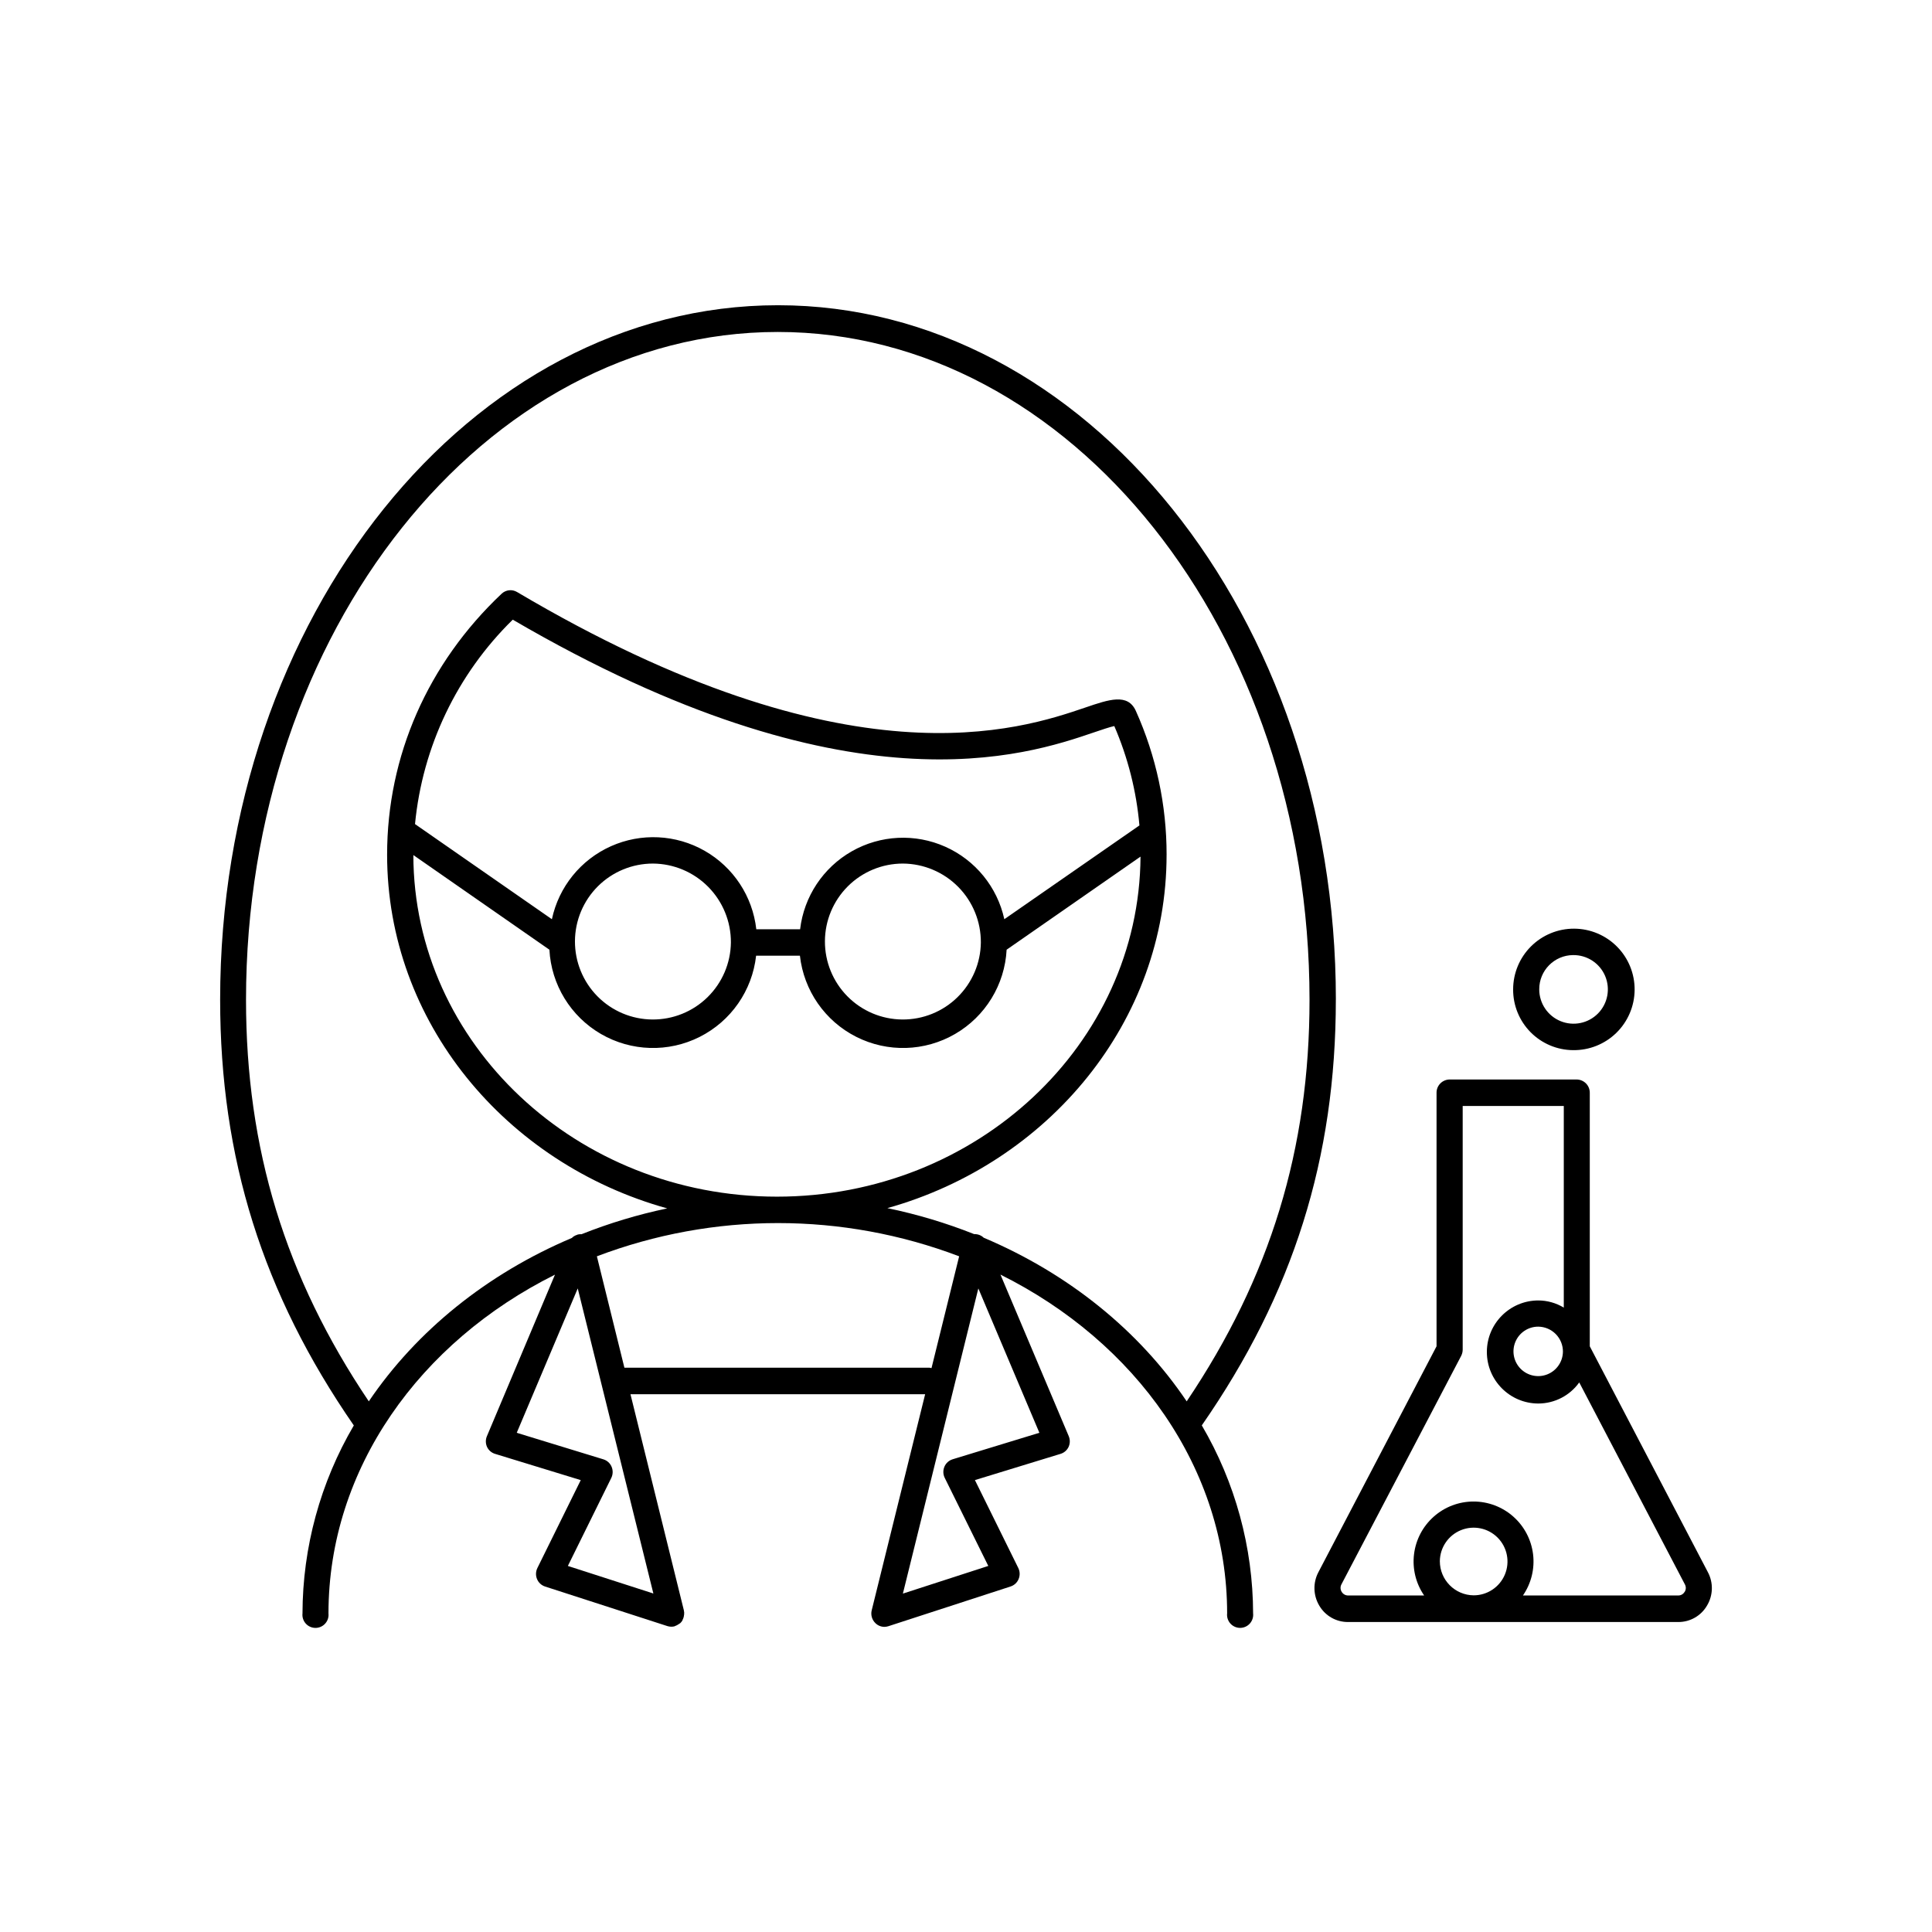
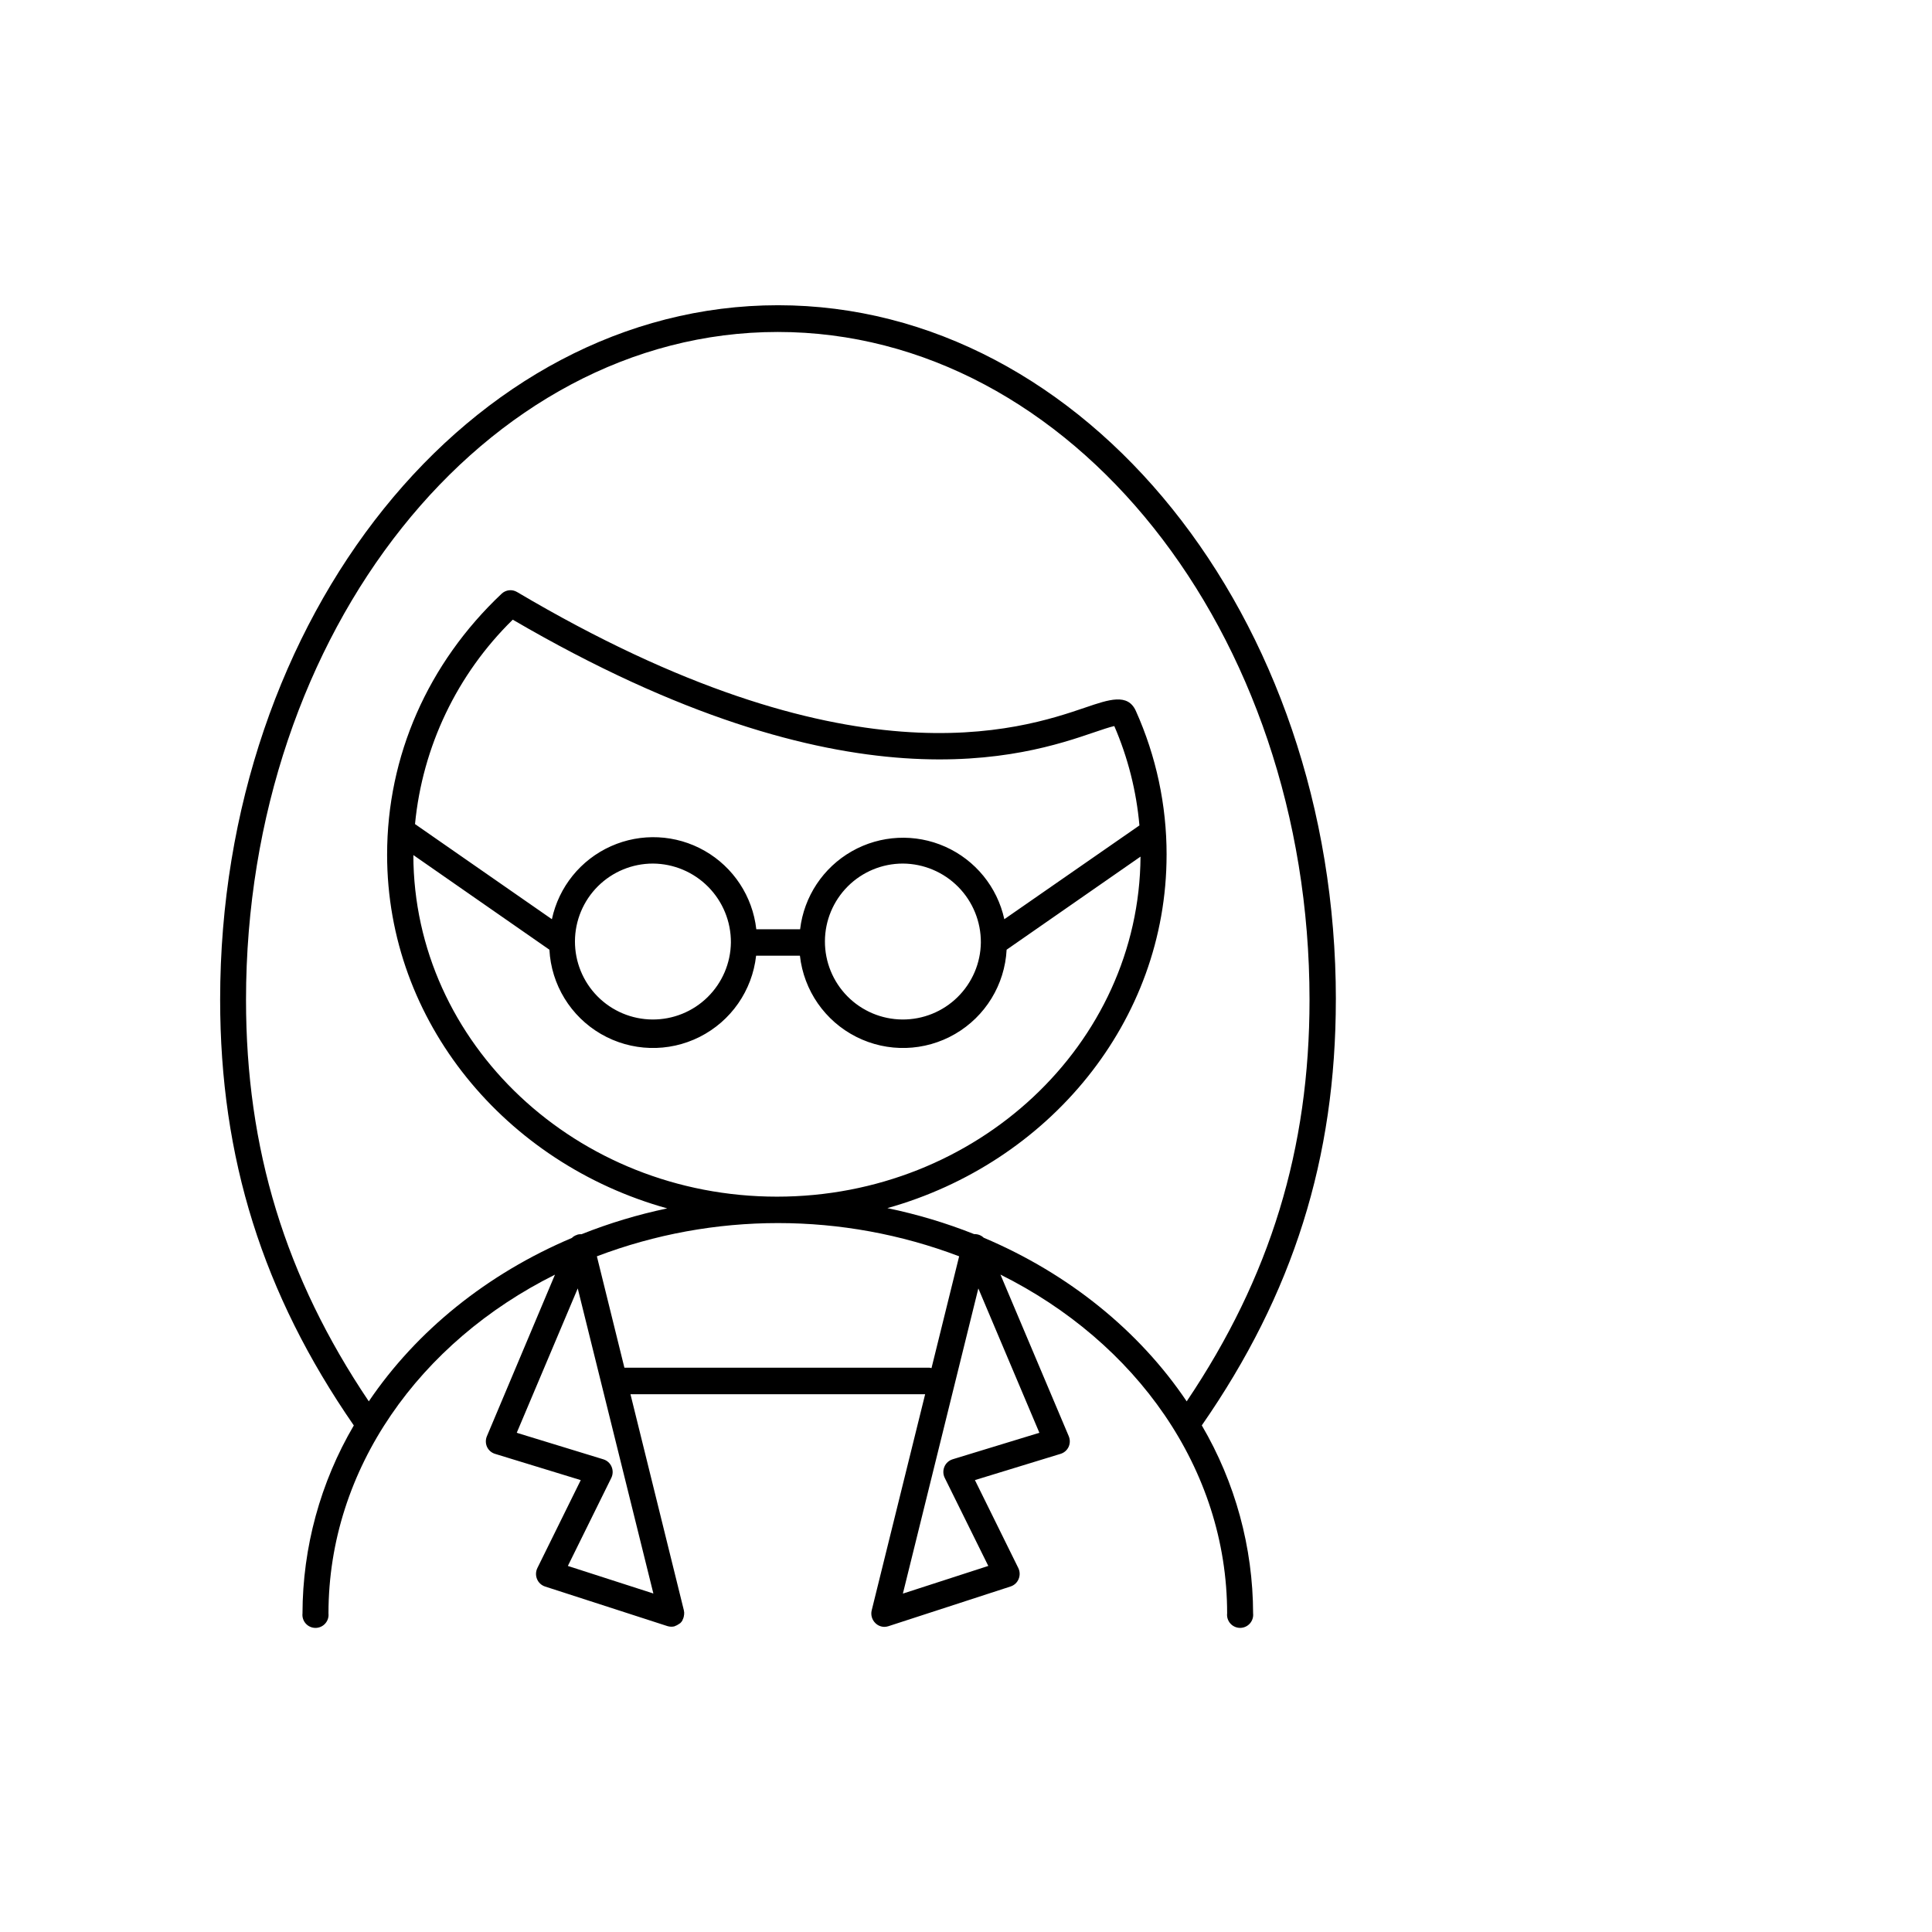
<svg xmlns="http://www.w3.org/2000/svg" fill="#000000" width="800px" height="800px" version="1.1" viewBox="144 144 512 512">
  <g>
    <path d="m498.02 408.9c0-101.46-66.32-184.01-147.84-184.01-81.516 0-147.84 82.539-147.84 184.01 0 42.016 11.285 77.941 35.426 112.86h-0.004c-8.867 15.109-13.559 32.305-13.598 49.82-0.105 0.977 0.211 1.953 0.867 2.684s1.594 1.148 2.574 1.148c0.984 0 1.922-0.418 2.578-1.148s0.973-1.707 0.867-2.684c0-38.375 24.215-71.941 60.023-89.781l-18.016 42.758c-0.402 0.91-0.402 1.949 0 2.863 0.41 0.898 1.188 1.582 2.137 1.867l22.711 6.957-11.484 23.281c-0.461 0.926-0.496 2.004-0.098 2.953 0.387 0.938 1.168 1.656 2.133 1.969l32.422 10.488c0.32 0.098 0.652 0.152 0.984 0.16h0.051c0.281 0 0.562-0.035 0.836-0.102 0.066-0.027 0.129-0.059 0.188-0.098 0.23-0.074 0.453-0.184 0.66-0.312 0.18-0.098 0.348-0.203 0.512-0.328 0.051-0.051 0.117-0.059 0.168-0.109v0.004c0.227-0.219 0.426-0.469 0.59-0.738v-0.078c0.18-0.324 0.309-0.68 0.371-1.043 0-0.109 0-0.207 0.051-0.316 0.059-0.41 0.039-0.828-0.059-1.23l-14.148-57.258h78.09l-14.16 57.258c-0.305 1.23 0.07 2.527 0.984 3.406 0.629 0.621 1.477 0.973 2.359 0.984 0.359-0.004 0.715-0.059 1.055-0.168l32.391-10.531c0.969-0.309 1.75-1.027 2.137-1.965 0.402-0.953 0.371-2.031-0.09-2.953l-11.484-23.281 22.711-6.957h0.004c0.941-0.293 1.715-0.973 2.125-1.871 0.402-0.91 0.402-1.949 0-2.863l-18.074-42.766c35.848 17.852 60.074 51.406 60.074 89.789l-0.004 0.004c-0.105 0.977 0.211 1.953 0.867 2.684 0.656 0.73 1.594 1.148 2.578 1.148 0.98 0 1.918-0.418 2.574-1.148 0.656-0.73 0.973-1.707 0.867-2.684-0.039-17.523-4.734-34.719-13.598-49.832 24.227-34.891 35.523-70.816 35.523-112.84zm-203.53 150.09 11.512-23.332v0.004c0.449-0.93 0.48-2.004 0.078-2.953-0.395-0.945-1.191-1.668-2.172-1.969l-22.969-7.035 16.168-38.258 20.043 80.848zm101.96-28.262v0.004c-0.98 0.301-1.777 1.02-2.172 1.965-0.402 0.953-0.371 2.031 0.086 2.953l11.543 23.34-22.633 7.332 19.996-80.875 16.176 38.258zm-5.59-24.168v0.004c-0.164-0.051-0.336-0.086-0.512-0.109h-80.875l-7.293-29.52h0.004c30.922-11.742 65.074-11.742 96 0zm19.297-118.96v0.004c-1.867-8.531-7.68-15.664-15.66-19.219-7.977-3.551-17.168-3.102-24.758 1.215-7.59 4.32-12.676 11.988-13.699 20.66h-11.613c-0.98-8.715-6.062-16.434-13.676-20.781-7.613-4.348-16.848-4.801-24.848-1.219-8.004 3.582-13.816 10.766-15.645 19.344l-36.27-25.211h-0.004c1.98-20.543 11.156-39.73 25.902-54.172 89.09 51.996 136.23 35.938 154.07 29.855 1.969-0.66 4.094-1.398 5.344-1.664v0.004c3.613 8.363 5.863 17.254 6.66 26.332zm-6.219 6.172c-0.066 5.465-2.297 10.68-6.203 14.508-3.902 3.824-9.164 5.945-14.629 5.898-5.465-0.043-10.691-2.25-14.531-6.141-3.84-3.887-5.984-9.141-5.961-14.605 0.02-5.465 2.207-10.699 6.082-14.559 3.871-3.856 9.113-6.019 14.578-6.019 5.516 0.035 10.789 2.258 14.664 6.18 3.875 3.926 6.031 9.227 6 14.738zm-66.242 0c-0.066 5.465-2.297 10.68-6.203 14.508-3.902 3.824-9.164 5.945-14.629 5.898-5.465-0.043-10.691-2.25-14.531-6.141-3.84-3.887-5.984-9.141-5.965-14.605 0.023-5.465 2.211-10.699 6.082-14.559 3.875-3.856 9.117-6.019 14.582-6.019 5.512 0.035 10.789 2.258 14.66 6.18 3.875 3.926 6.035 9.227 6.004 14.738zm-48.098 1.91c0.488 9.273 5.629 17.676 13.664 22.336 8.035 4.66 17.883 4.949 26.176 0.762 8.293-4.184 13.91-12.273 14.938-21.504h11.613c1.027 9.23 6.644 17.32 14.941 21.504 8.293 4.188 18.137 3.898 26.172-0.762 8.039-4.66 13.176-13.062 13.664-22.336l35.484-24.668c-0.316 49.742-43.406 90.113-96.344 90.113-53.086 0-96.273-40.582-96.363-90.527zm115.13 76.359c-0.68-0.668-1.605-1.027-2.559-0.984-7.453-2.961-15.152-5.266-23.008-6.891 42.727-11.965 73.996-49.418 73.996-93.656h0.004c0.012-13.137-2.766-26.129-8.148-38.109-2.137-4.734-7.074-3.051-13.344-0.914-17.172 5.844-62.801 21.391-150.64-30.594-1.316-0.789-2.996-0.598-4.106 0.461-19.562 18.461-30.336 43.02-30.336 69.156 0 44.281 31.379 81.82 74.234 93.727-7.75 1.621-15.344 3.91-22.703 6.84-0.328-0.016-0.66 0.012-0.984 0.078-0.051 0-0.09 0.051-0.148 0.07l0.004-0.004c-0.348 0.105-0.68 0.258-0.984 0.453-0.117 0.09-0.215 0.188-0.336 0.285l-0.137 0.117c-22.414 9.484-41.141 24.602-53.797 43.297-22.16-32.926-32.539-66.914-32.539-106.42 0-97.582 63.211-176.98 140.92-176.98s140.92 79.398 140.92 176.98c0 39.539-10.391 73.484-32.551 106.42-12.586-18.703-31.301-33.848-53.715-43.332z" />
-     <path d="m596.61 560.65-31.301-59.867v-67.188c0.008-1.926-1.539-3.496-3.465-3.516h-33.684c-1.926 0.02-3.473 1.59-3.461 3.516v67.188l-31.312 59.867c-1.473 2.789-1.383 6.144 0.234 8.855 1.574 2.699 4.465 4.356 7.59 4.348h87.578-0.004c3.125 0.008 6.016-1.648 7.586-4.348 1.633-2.707 1.719-6.07 0.238-8.855zm-71.035-2.953c0.047-3.613 2.262-6.848 5.613-8.199 3.356-1.348 7.191-0.555 9.73 2.019s3.285 6.418 1.891 9.754c-1.395 3.336-4.656 5.508-8.27 5.508-4.965-0.043-8.965-4.078-8.965-9.043zm64.875 8.137c-0.336 0.605-0.973 0.984-1.664 0.984h-41.191c2.199-3.195 3.156-7.086 2.684-10.938-0.473-3.852-2.336-7.398-5.242-9.969-2.906-2.574-6.652-3.992-10.531-3.992-3.883 0-7.629 1.418-10.531 3.992-2.906 2.57-4.773 6.117-5.242 9.969-0.473 3.852 0.48 7.742 2.68 10.938h-20.199c-0.691-0.016-1.32-0.387-1.664-0.984-0.367-0.598-0.387-1.352-0.051-1.969l31.727-60.543c0.258-0.512 0.398-1.074 0.402-1.645v-64.582h26.793v53.434c-2.031-1.227-4.356-1.883-6.731-1.898-7.543 0-13.656 6.113-13.656 13.656 0 7.543 6.113 13.66 13.656 13.66 4.297-0.012 8.328-2.094 10.824-5.59l28.043 53.609c0.297 0.609 0.258 1.332-0.105 1.906zm-32.254-63.617h-0.004c-0.035 2.644-1.656 5.008-4.106 5.992-2.453 0.988-5.258 0.402-7.113-1.48-1.855-1.883-2.398-4.695-1.375-7.133 1.02-2.438 3.406-4.023 6.051-4.019 1.754 0.016 3.43 0.73 4.66 1.984 1.227 1.254 1.906 2.941 1.883 4.699z" />
-     <path d="m560.88 422.3c4.281 0.059 8.41-1.594 11.473-4.586 3.059-2.996 4.805-7.086 4.84-11.367 0.039-4.281-1.629-8.402-4.637-11.449-3.008-3.051-7.106-4.773-11.387-4.793-4.281-0.02-8.395 1.668-11.43 4.688-3.035 3.019-4.742 7.125-4.742 11.41-0.023 4.238 1.637 8.312 4.613 11.332 2.977 3.016 7.031 4.731 11.27 4.766zm0-25.191c3.688-0.051 7.043 2.129 8.492 5.523 1.445 3.394 0.699 7.324-1.891 9.953-2.59 2.625-6.508 3.426-9.922 2.027s-5.644-4.723-5.644-8.41c-0.031-4.988 3.981-9.055 8.965-9.094z" />
  </g>
</svg>